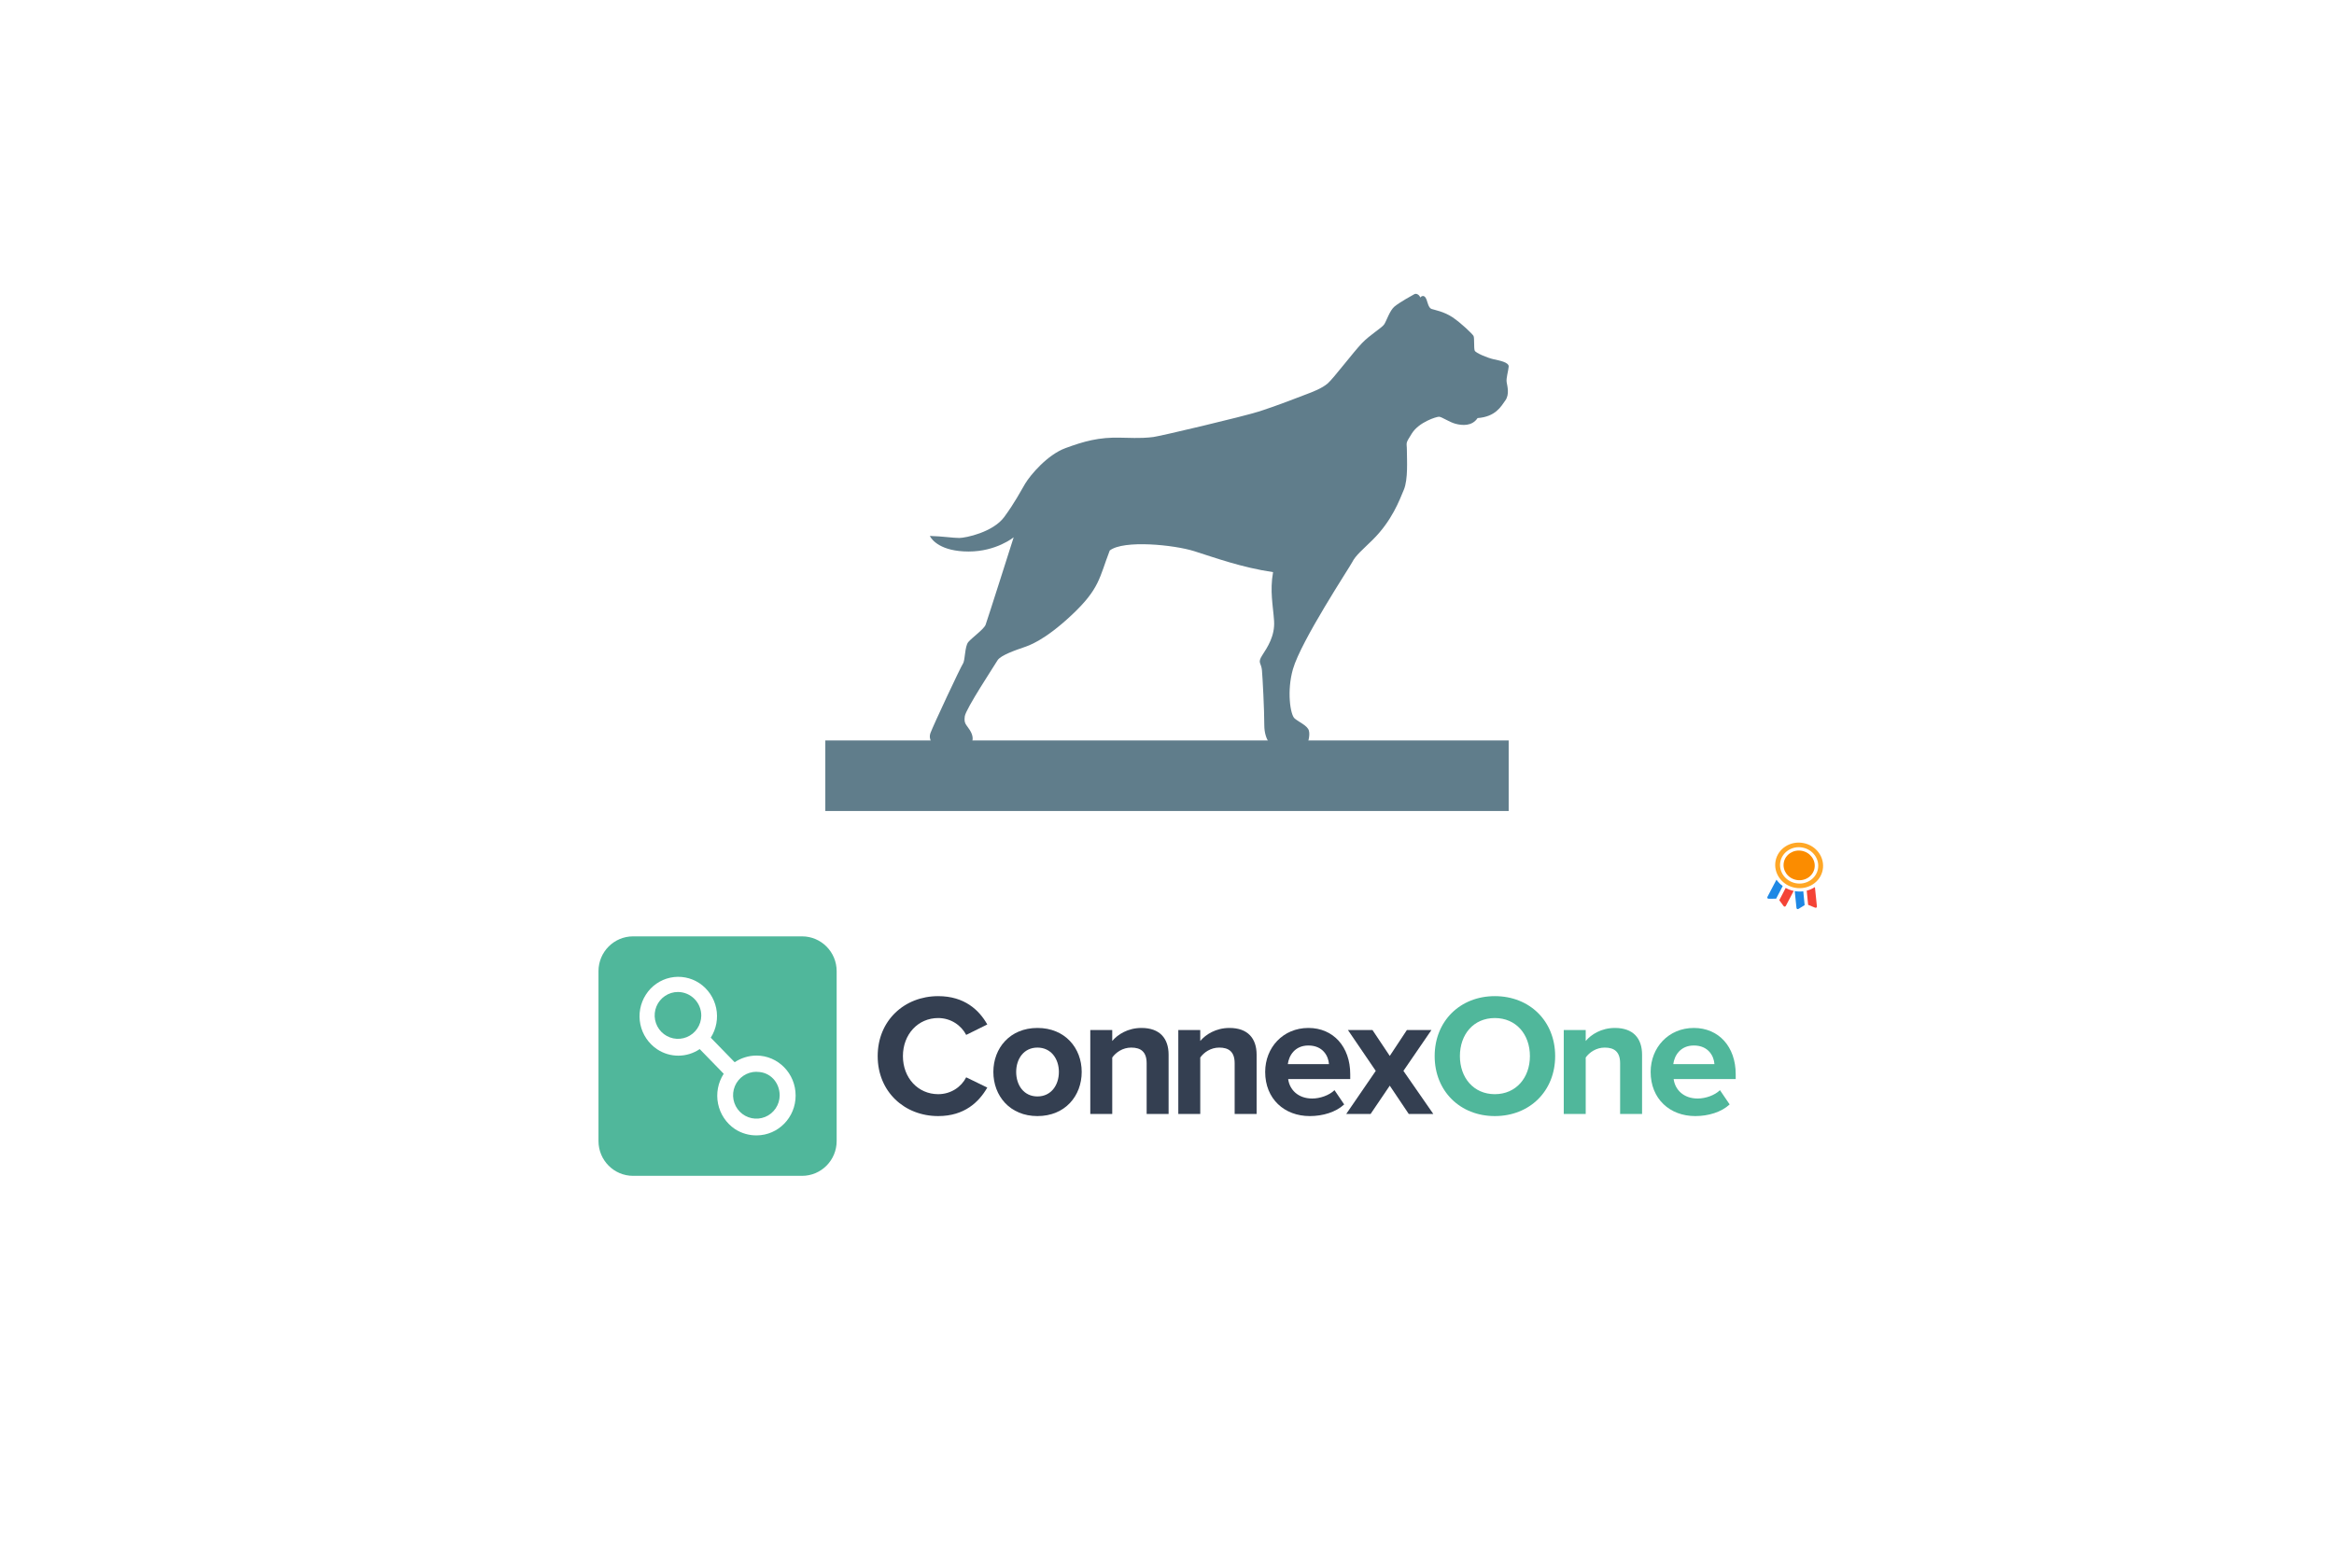
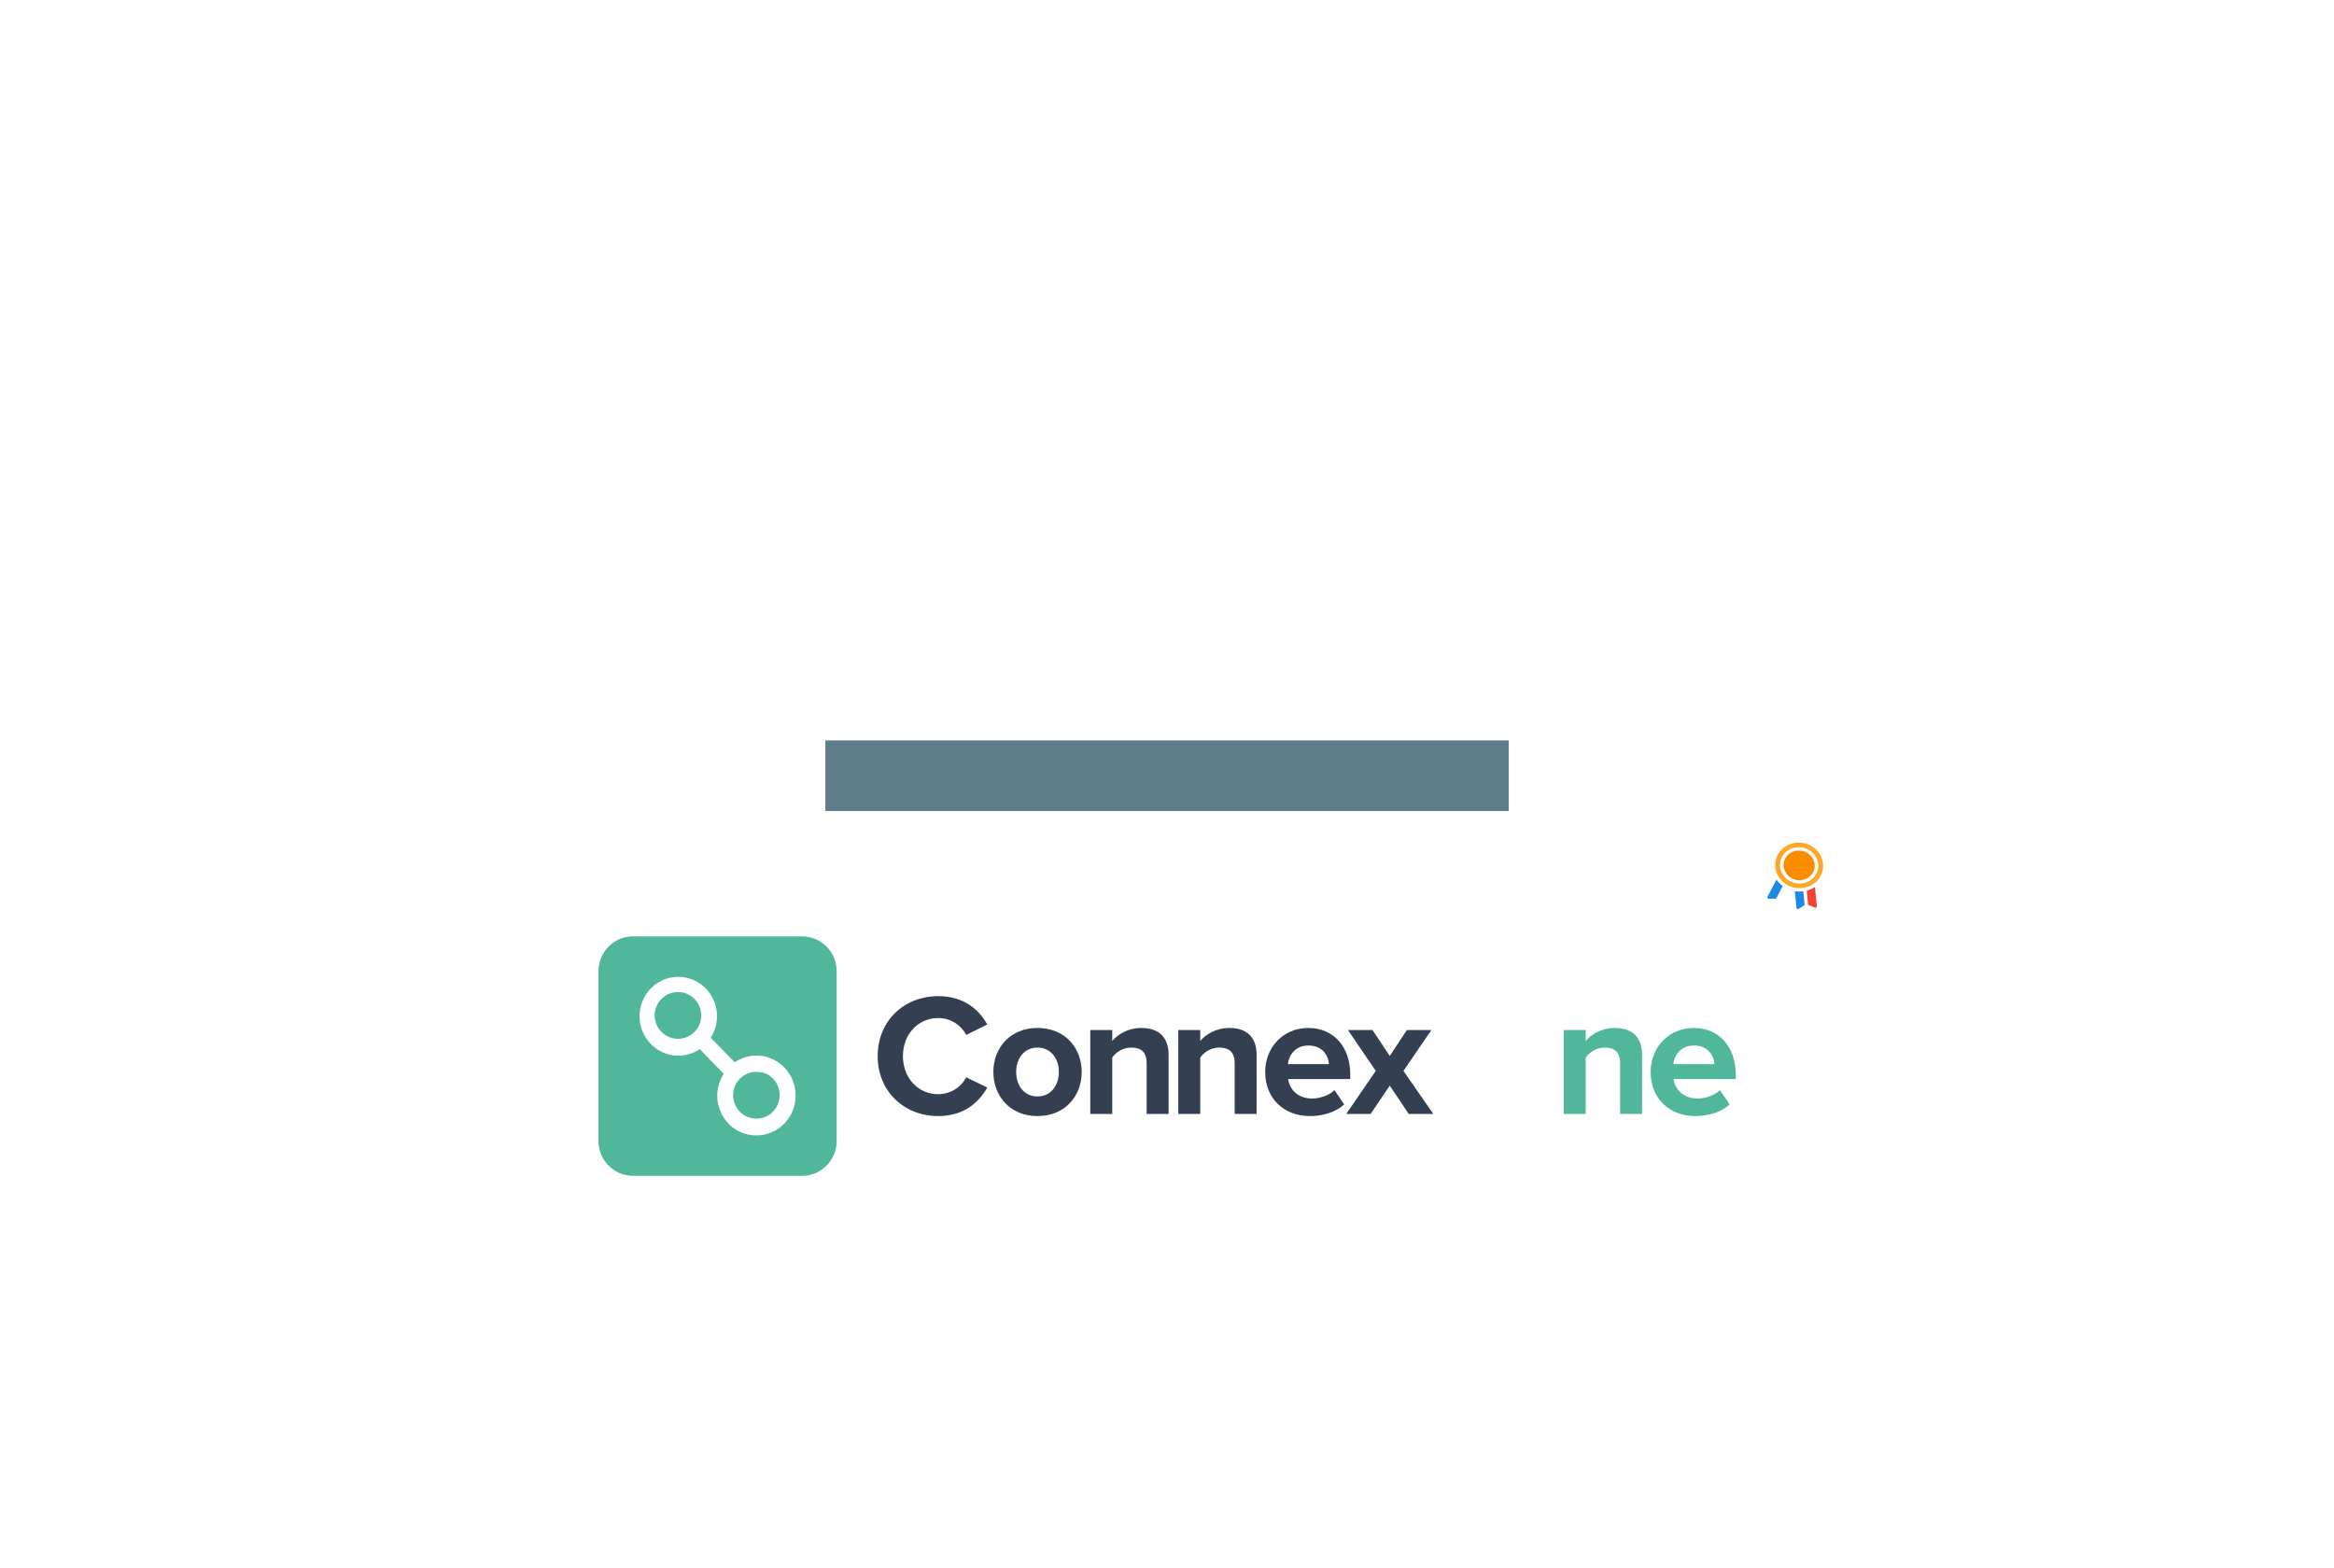
<svg xmlns="http://www.w3.org/2000/svg" width="707" height="475" viewBox="0 0 707 475" fill="none">
  <g clip-path="url(#clip0_1598_3317)">
    <path d="M457 224.359H250V245.732H457V224.359Z" fill="#607D8B" />
-     <path d="M282.983 225.856C282.983 225.856 281.043 224.325 281.859 222.081C282.676 219.836 290.973 202.132 291.687 201.087C292.402 200.041 292.198 195.857 293.321 194.531C294.444 193.204 298.044 190.653 298.554 189.301C299.065 187.949 307.055 162.798 307.055 162.798C307.055 162.798 301.822 167.109 293.423 167.109C285.025 167.109 282.268 163.639 281.655 162.389C285.535 162.492 288.624 163.002 290.564 163.002C292.504 163.002 300.801 161.267 304.196 156.65C307.565 152.033 309.02 149.074 310.552 146.523C312.084 143.972 317.215 137.824 322.729 135.784C328.268 133.743 332.863 132.416 339.525 132.62C346.188 132.825 347.515 132.62 349.353 132.416C351.191 132.212 376.387 126.269 381.518 124.636C386.649 123.004 394.23 120.019 395.864 119.407C397.498 118.795 400.484 117.672 402.22 116.142C403.956 114.611 410.006 106.627 412.559 103.974C415.111 101.321 418.609 99.357 419.323 98.234C420.038 97.112 420.957 94.127 422.387 92.903C423.816 91.678 427.952 89.383 428.437 89.128C429.177 88.719 430.172 89.638 430.172 90.148C431.143 89.153 431.806 89.944 432.113 90.76C432.419 91.576 432.725 93.311 433.644 93.617C434.563 93.923 437.422 94.408 440 96.143C442.579 97.877 446.05 101.193 446.357 101.806C446.663 102.418 446.408 105.53 446.714 106.244C447.02 106.958 450.569 108.438 452.407 108.846C454.245 109.254 457.104 109.764 457.002 111.091C456.899 112.417 456.185 114.586 456.389 115.81C456.593 117.034 457.308 119.483 455.98 121.345C454.653 123.208 453.019 126.269 447.582 126.677C445.872 129.228 442.859 128.922 440.919 128.411C438.979 127.901 436.707 126.269 435.891 126.269C435.074 126.269 429.841 127.901 427.696 131.294C425.552 134.687 426.165 133.845 426.165 136.523C426.165 139.202 426.573 145.222 425.246 148.385C423.918 151.548 421.646 157.823 415.724 163.639C412.814 166.522 410.619 168.282 409.598 170.348C408.908 171.751 394.103 194.174 391.652 202.745C389.763 209.301 390.835 216.571 392.162 217.693C393.49 218.815 396.043 219.836 396.477 221.366C396.911 222.897 396.17 225.677 395.353 226.29C394.537 226.902 385.525 226.29 385.525 226.29C385.525 226.29 382.973 224.453 382.973 219.734C382.973 215.015 382.462 205.296 382.258 203.051C382.054 200.806 380.828 200.908 382.36 198.536C383.892 196.163 386.24 192.694 385.934 188.103C385.628 183.511 384.606 179.098 385.628 173.358C376.004 171.93 367.912 168.945 361.76 167.007C355.608 165.068 340.342 163.537 336.156 166.803C332.99 174.991 333.169 178.333 324.669 186.317C316.168 194.301 311.394 195.679 310.195 196.112C307.821 196.929 303.073 198.536 302.154 200.092C301.235 201.648 292.555 214.785 292.249 217.03C291.943 219.275 292.632 219.428 293.755 221.188C294.878 222.948 294.98 224.657 293.755 225.703C292.53 226.749 283.008 225.907 283.008 225.907L282.983 225.856Z" fill="#607D8B" />
  </g>
  <g filter="url(#filter0_d_1598_3317)">
    <rect x="157" y="246" width="392.903" height="140" rx="10" fill="white" />
    <g clip-path="url(#clip1_1598_3317)">
      <path d="M284.191 334.171C292.15 334.171 296.549 329.905 299.063 325.534L292.674 322.426C291.208 325.323 288.066 327.535 284.191 327.535C278.116 327.535 273.508 322.637 273.508 316C273.508 309.364 278.116 304.466 284.191 304.466C288.066 304.466 291.208 306.731 292.674 309.575L299.063 306.415C296.601 302.043 292.15 297.83 284.191 297.83C273.979 297.83 265.862 305.203 265.862 316C265.862 326.798 273.979 334.171 284.191 334.171Z" fill="#343F51" />
      <path d="M314.257 334.171C322.635 334.171 327.663 328.061 327.663 320.793C327.663 313.577 322.635 307.468 314.257 307.468C305.93 307.468 300.903 313.577 300.903 320.793C300.903 328.061 305.93 334.171 314.257 334.171ZM314.257 328.22C310.12 328.22 307.815 324.796 307.815 320.793C307.815 316.843 310.12 313.419 314.257 313.419C318.394 313.419 320.75 316.843 320.75 320.793C320.75 324.796 318.394 328.22 314.257 328.22Z" fill="#343F51" />
      <path d="M353.985 333.539L353.985 315.579C353.985 310.628 351.314 307.468 345.763 307.468C341.626 307.468 338.537 309.469 336.913 311.418L336.913 308.1L330.263 308.1L330.263 333.539L336.913 333.539L336.913 316.422C338.013 314.894 340.055 313.419 342.673 313.419C345.501 313.419 347.334 314.631 347.334 318.16L347.334 333.539L353.985 333.539Z" fill="#343F51" />
      <path d="M380.645 333.539L380.645 315.579C380.645 310.628 377.974 307.468 372.423 307.468C368.286 307.468 365.197 309.469 363.574 311.418L363.574 308.1L356.923 308.1L356.923 333.539L363.574 333.539L363.574 316.422C364.673 314.894 366.715 313.419 369.334 313.419C372.162 313.419 373.994 314.631 373.994 318.16L373.994 333.539L380.645 333.539Z" fill="#343F51" />
      <path d="M383.239 320.793C383.239 328.957 389.052 334.171 396.75 334.171C400.677 334.171 404.605 333.012 407.171 330.642L404.238 326.323C402.615 327.904 399.839 328.852 397.483 328.852C393.189 328.852 390.623 326.165 390.204 322.953L409.004 322.953L409.004 321.478C409.004 313.156 403.872 307.468 396.331 307.468C388.633 307.468 383.239 313.419 383.239 320.793ZM396.331 312.787C400.73 312.787 402.406 316 402.563 318.423L390.1 318.423C390.414 315.895 392.194 312.787 396.331 312.787Z" fill="#343F51" />
      <path d="M434.175 333.539L425.116 320.477L433.599 308.1L426.163 308.1L420.979 315.948L415.742 308.1L408.306 308.1L416.737 320.477L407.782 333.539L415.166 333.539L420.979 324.954L426.739 333.539L434.175 333.539Z" fill="#343F51" />
-       <path d="M434.578 316C434.578 326.587 442.276 334.171 452.802 334.171C463.38 334.171 471.078 326.587 471.078 316C471.078 305.414 463.38 297.83 452.802 297.83C442.276 297.83 434.578 305.414 434.578 316ZM463.432 316C463.432 322.531 459.243 327.535 452.802 327.535C446.361 327.535 442.224 322.531 442.224 316C442.224 309.417 446.361 304.466 452.802 304.466C459.243 304.466 463.432 309.417 463.432 316Z" fill="#50B79B" />
      <path d="M497.405 333.539L497.405 315.579C497.405 310.628 494.734 307.468 489.183 307.468C485.046 307.468 481.957 309.469 480.333 311.418L480.333 308.1L473.683 308.1L473.683 333.539L480.333 333.539L480.333 316.422C481.433 314.894 483.475 313.419 486.093 313.419C488.921 313.419 490.754 314.631 490.754 318.16L490.754 333.539L497.405 333.539Z" fill="#50B79B" />
      <path d="M500.004 320.793C500.004 328.957 505.817 334.171 513.514 334.171C517.442 334.171 521.37 333.012 523.935 330.642L521.003 326.323C519.379 327.904 516.604 328.852 514.248 328.852C509.954 328.852 507.388 326.165 506.969 322.953L525.768 322.953L525.768 321.478C525.768 313.156 520.636 307.468 513.096 307.468C505.398 307.468 500.004 313.419 500.004 320.793ZM513.096 312.787C517.494 312.787 519.17 316 519.327 318.423L506.864 318.423C507.178 315.895 508.959 312.787 513.096 312.787Z" fill="#50B79B" />
      <path d="M242.954 279.719L191.77 279.719C185.982 279.719 181.29 284.439 181.29 290.26L181.29 341.74C181.29 347.562 185.982 352.281 191.77 352.281L242.954 352.281C248.743 352.281 253.435 347.562 253.435 341.74L253.435 290.26C253.435 284.439 248.743 279.719 242.954 279.719Z" fill="#50B79B" />
      <path d="M236.177 327.935C236.16 329.336 235.732 330.7 234.946 331.856C234.16 333.013 233.052 333.909 231.761 334.434C230.469 334.958 229.053 335.087 227.689 334.803C226.325 334.52 225.075 333.837 224.096 332.841C223.117 331.845 222.453 330.579 222.188 329.204C221.922 327.83 222.067 326.406 222.604 325.114C223.141 323.822 224.045 322.718 225.204 321.942C226.363 321.165 227.724 320.751 229.117 320.751L229.366 320.786C233.247 320.786 236.177 323.946 236.177 327.935ZM212.425 303.755C212.409 305.155 211.98 306.52 211.195 307.676C210.409 308.832 209.3 309.729 208.009 310.253C206.718 310.777 205.301 310.906 203.937 310.622C202.574 310.339 201.324 309.656 200.345 308.66C199.366 307.664 198.702 306.399 198.437 305.024C198.171 303.649 198.316 302.226 198.852 300.933C199.389 299.641 200.294 298.537 201.453 297.761C202.612 296.984 203.973 296.57 205.366 296.57C206.298 296.575 207.221 296.765 208.081 297.13C208.94 297.494 209.72 298.024 210.376 298.692C211.031 299.359 211.55 300.149 211.901 301.018C212.253 301.887 212.431 302.817 212.425 303.755ZM241.005 327.935C241.005 321.256 235.689 315.839 229.126 315.836C226.781 315.849 224.491 316.554 222.54 317.863L215.296 310.414C216.993 307.759 217.584 304.539 216.94 301.449C216.296 298.36 214.47 295.649 211.856 293.903C210.565 293.049 209.119 292.463 207.601 292.177C206.083 291.891 204.523 291.911 203.013 292.237C201.503 292.563 200.072 293.188 198.805 294.075C197.537 294.962 196.457 296.094 195.628 297.404C193.924 300.062 193.33 303.288 193.975 306.383C194.619 309.478 196.45 312.192 199.072 313.939C200.986 315.207 203.23 315.877 205.522 315.866C207.813 315.854 210.051 315.162 211.952 313.874L219.222 321.35C217.49 324.029 216.873 327.286 217.506 330.418C218.139 333.55 219.969 336.306 222.604 338.093L222.633 338.111C224.598 339.388 226.893 340.053 229.231 340.023C235.759 339.982 241.025 334.577 241.005 327.935Z" fill="white" />
    </g>
  </g>
  <path d="M538.144 266.589C538.134 266.575 538.124 266.56 538.113 266.544L535.396 271.725C535.223 272.055 535.4 272.321 535.79 272.319L537.925 272.302C537.953 272.302 537.982 272.304 538.011 272.306L540.01 268.471C539.297 267.949 538.666 267.318 538.144 266.589Z" fill="#1E88E5" />
-   <path d="M538.968 272.766C538.996 272.796 539.021 272.825 539.043 272.855L540.246 274.494C540.471 274.801 540.797 274.783 540.97 274.453L543.335 269.943C542.472 269.761 541.656 269.457 540.908 269.043L538.968 272.766Z" fill="#F44336" />
  <path d="M543.65 270.003L544.174 275.069C544.212 275.439 544.508 275.577 544.831 275.376L546.556 274.3C546.585 274.282 546.616 274.265 546.648 274.25L546.237 270.068C545.389 270.174 544.519 270.155 543.65 270.003Z" fill="#1E88E5" />
  <path d="M549.761 268.784C549.746 268.794 549.731 268.804 549.715 268.814C548.96 269.297 548.14 269.65 547.283 269.87L547.706 274.169C547.738 274.179 547.77 274.189 547.8 274.201L549.776 275.007C550.137 275.155 550.401 274.973 550.363 274.602L549.761 268.784Z" fill="#F44336" />
  <path d="M552.121 263.586C552.84 259.848 550.229 256.202 546.287 255.444C542.346 254.687 538.569 257.103 537.85 260.841C537.131 264.579 539.743 268.225 543.684 268.983C547.625 269.741 551.402 267.324 552.121 263.586ZM543.947 267.613C540.808 267.01 538.721 264.096 539.293 261.119C539.866 258.142 542.885 256.21 546.024 256.814C549.163 257.417 551.25 260.331 550.678 263.308C550.105 266.286 547.086 268.217 543.947 267.613Z" fill="#FFA726" />
  <path d="M544.137 266.621C546.699 267.113 549.163 265.537 549.631 263.107C550.098 260.676 548.394 258.298 545.832 257.806C543.27 257.313 540.805 258.889 540.338 261.32C539.871 263.75 541.575 266.128 544.137 266.621Z" fill="#FB8C00" />
  <defs>
    <filter id="filter0_d_1598_3317" x="149" y="242" width="408.903" height="156" filterUnits="userSpaceOnUse" color-interpolation-filters="sRGB">
      <feFlood flood-opacity="0" result="BackgroundImageFix" />
      <feColorMatrix in="SourceAlpha" type="matrix" values="0 0 0 0 0 0 0 0 0 0 0 0 0 0 0 0 0 0 127 0" result="hardAlpha" />
      <feOffset dy="4" />
      <feGaussianBlur stdDeviation="4" />
      <feColorMatrix type="matrix" values="0 0 0 0 0.69 0 0 0 0 0.745 0 0 0 0 0.773 0 0 0 0.24 0" />
      <feBlend mode="multiply" in2="BackgroundImageFix" result="effect1_dropShadow_1598_3317" />
      <feBlend mode="normal" in="SourceGraphic" in2="effect1_dropShadow_1598_3317" result="shape" />
    </filter>
    <clipPath id="clip0_1598_3317">
      <rect width="207" height="218" fill="white" transform="translate(250 89)" />
    </clipPath>
    <clipPath id="clip1_1598_3317">
      <rect width="345" height="72.579" fill="white" transform="translate(180.951 279.71)" />
    </clipPath>
  </defs>
</svg>